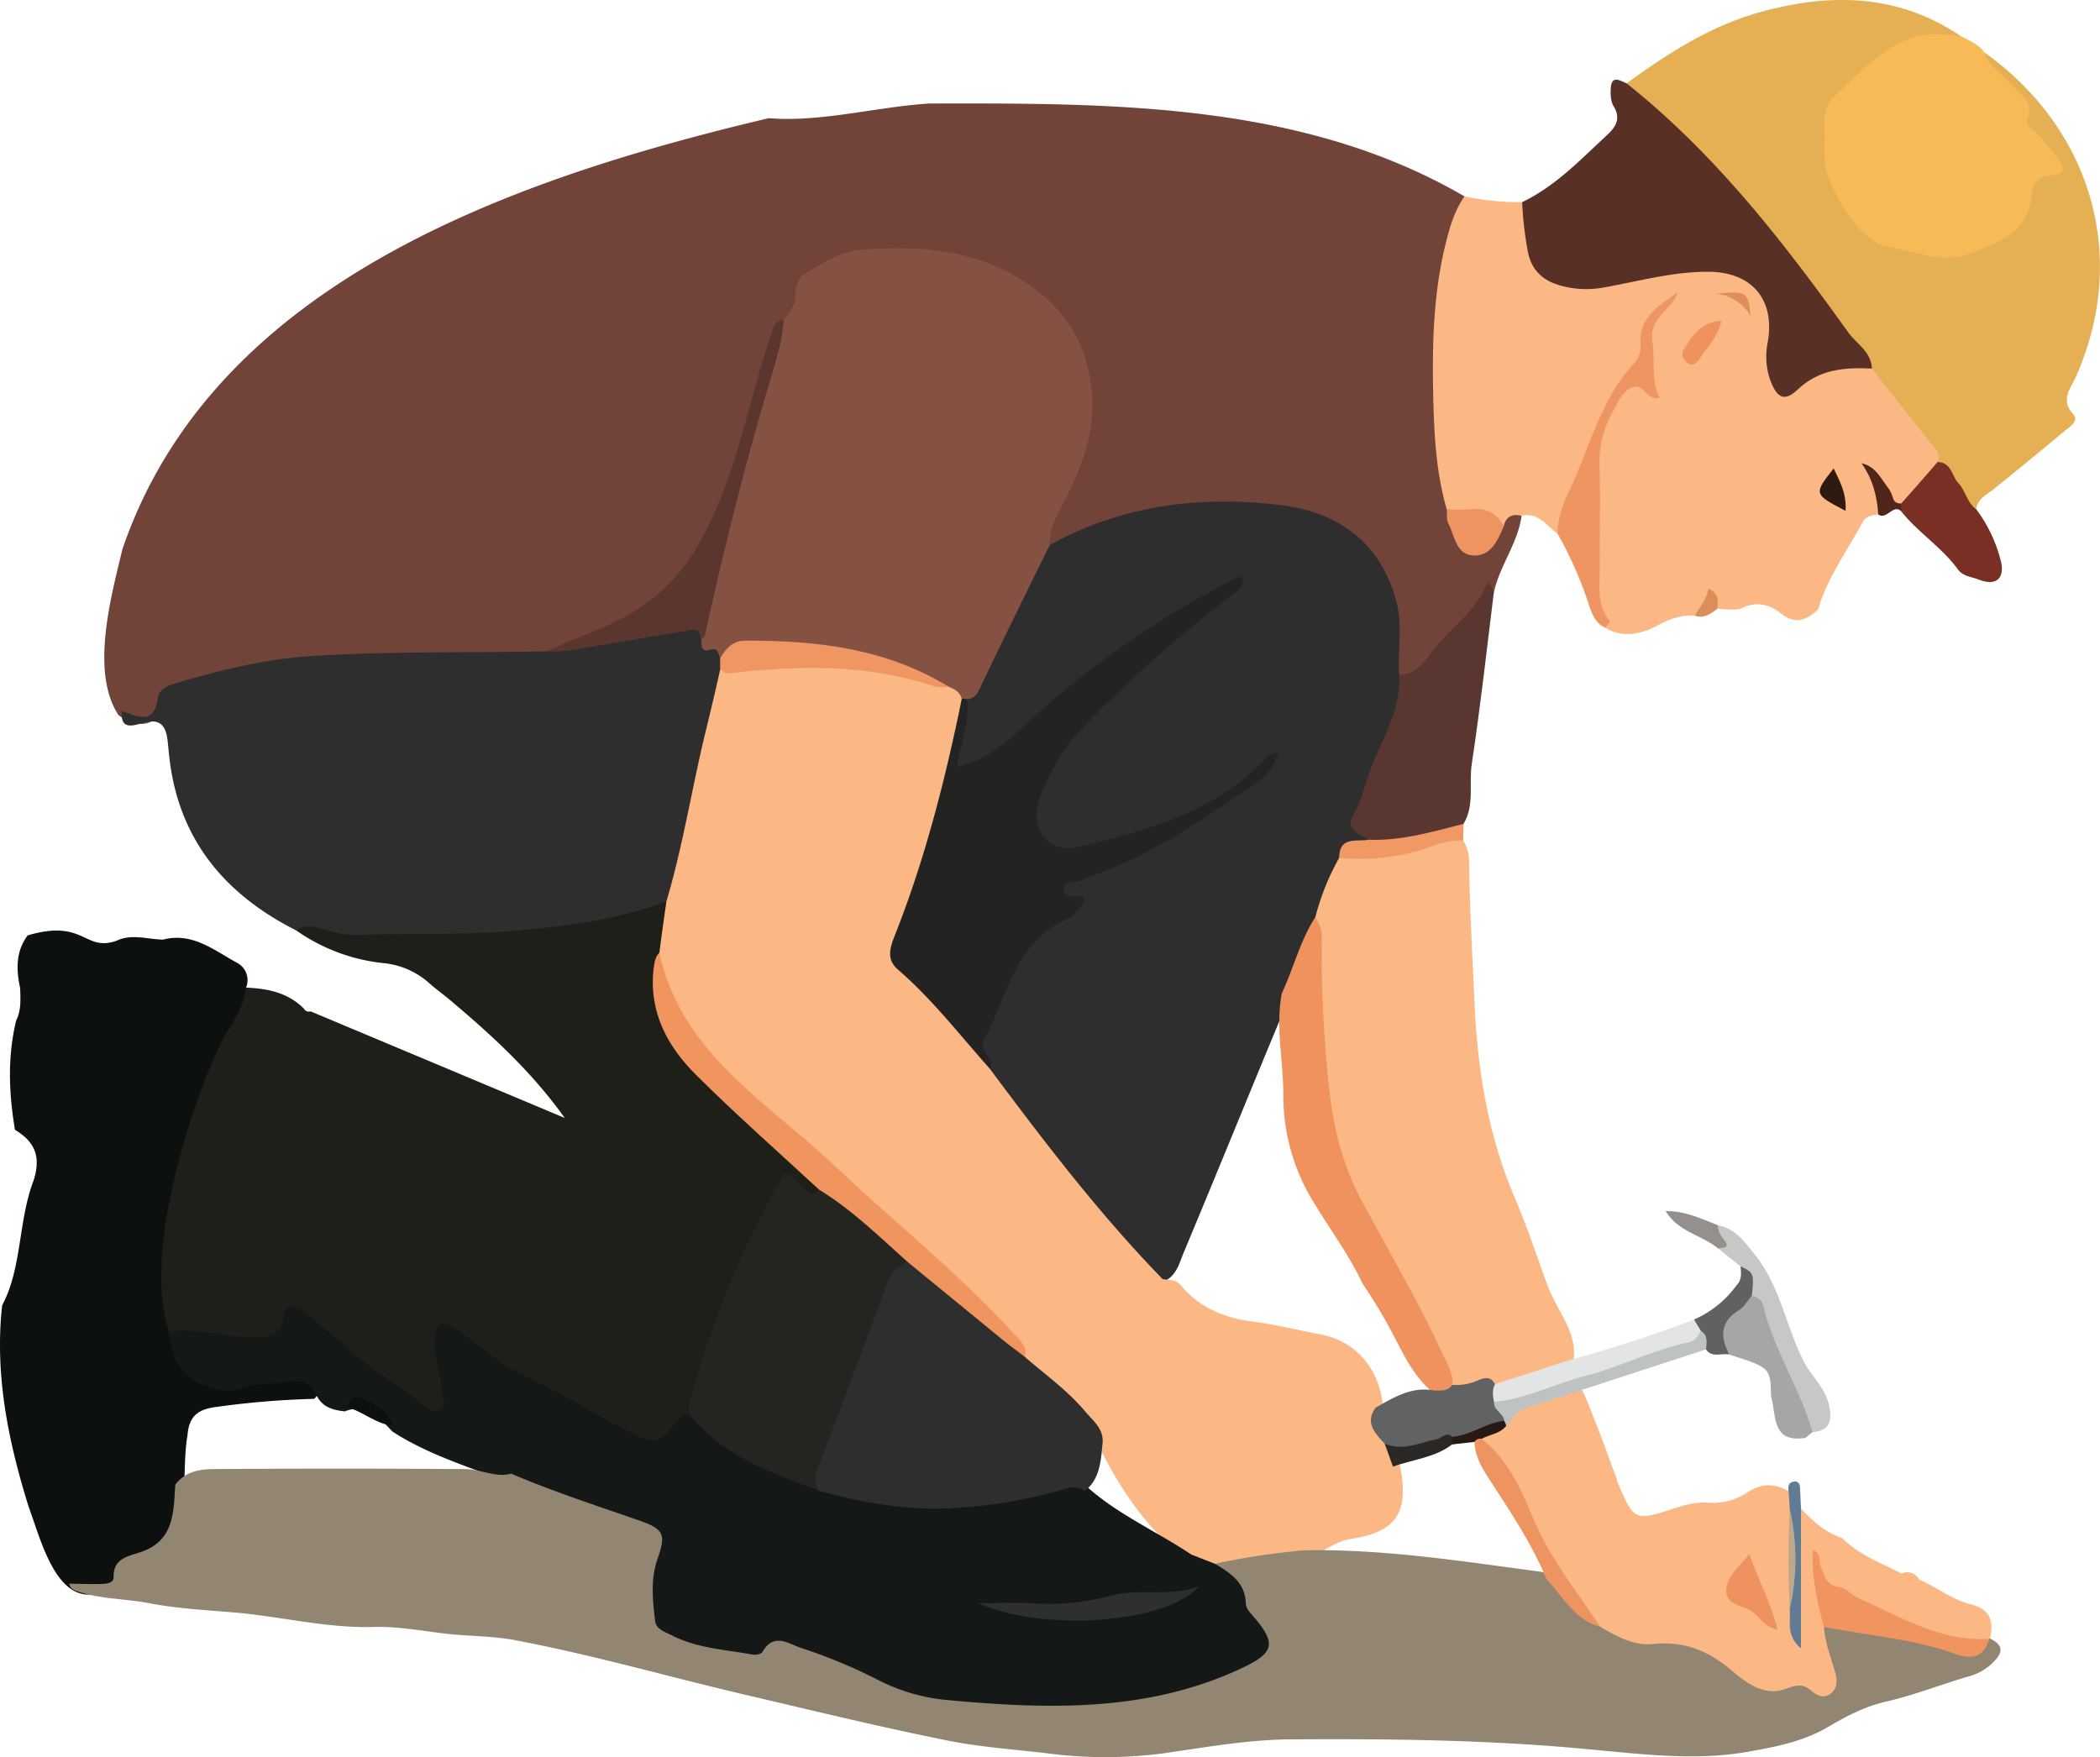
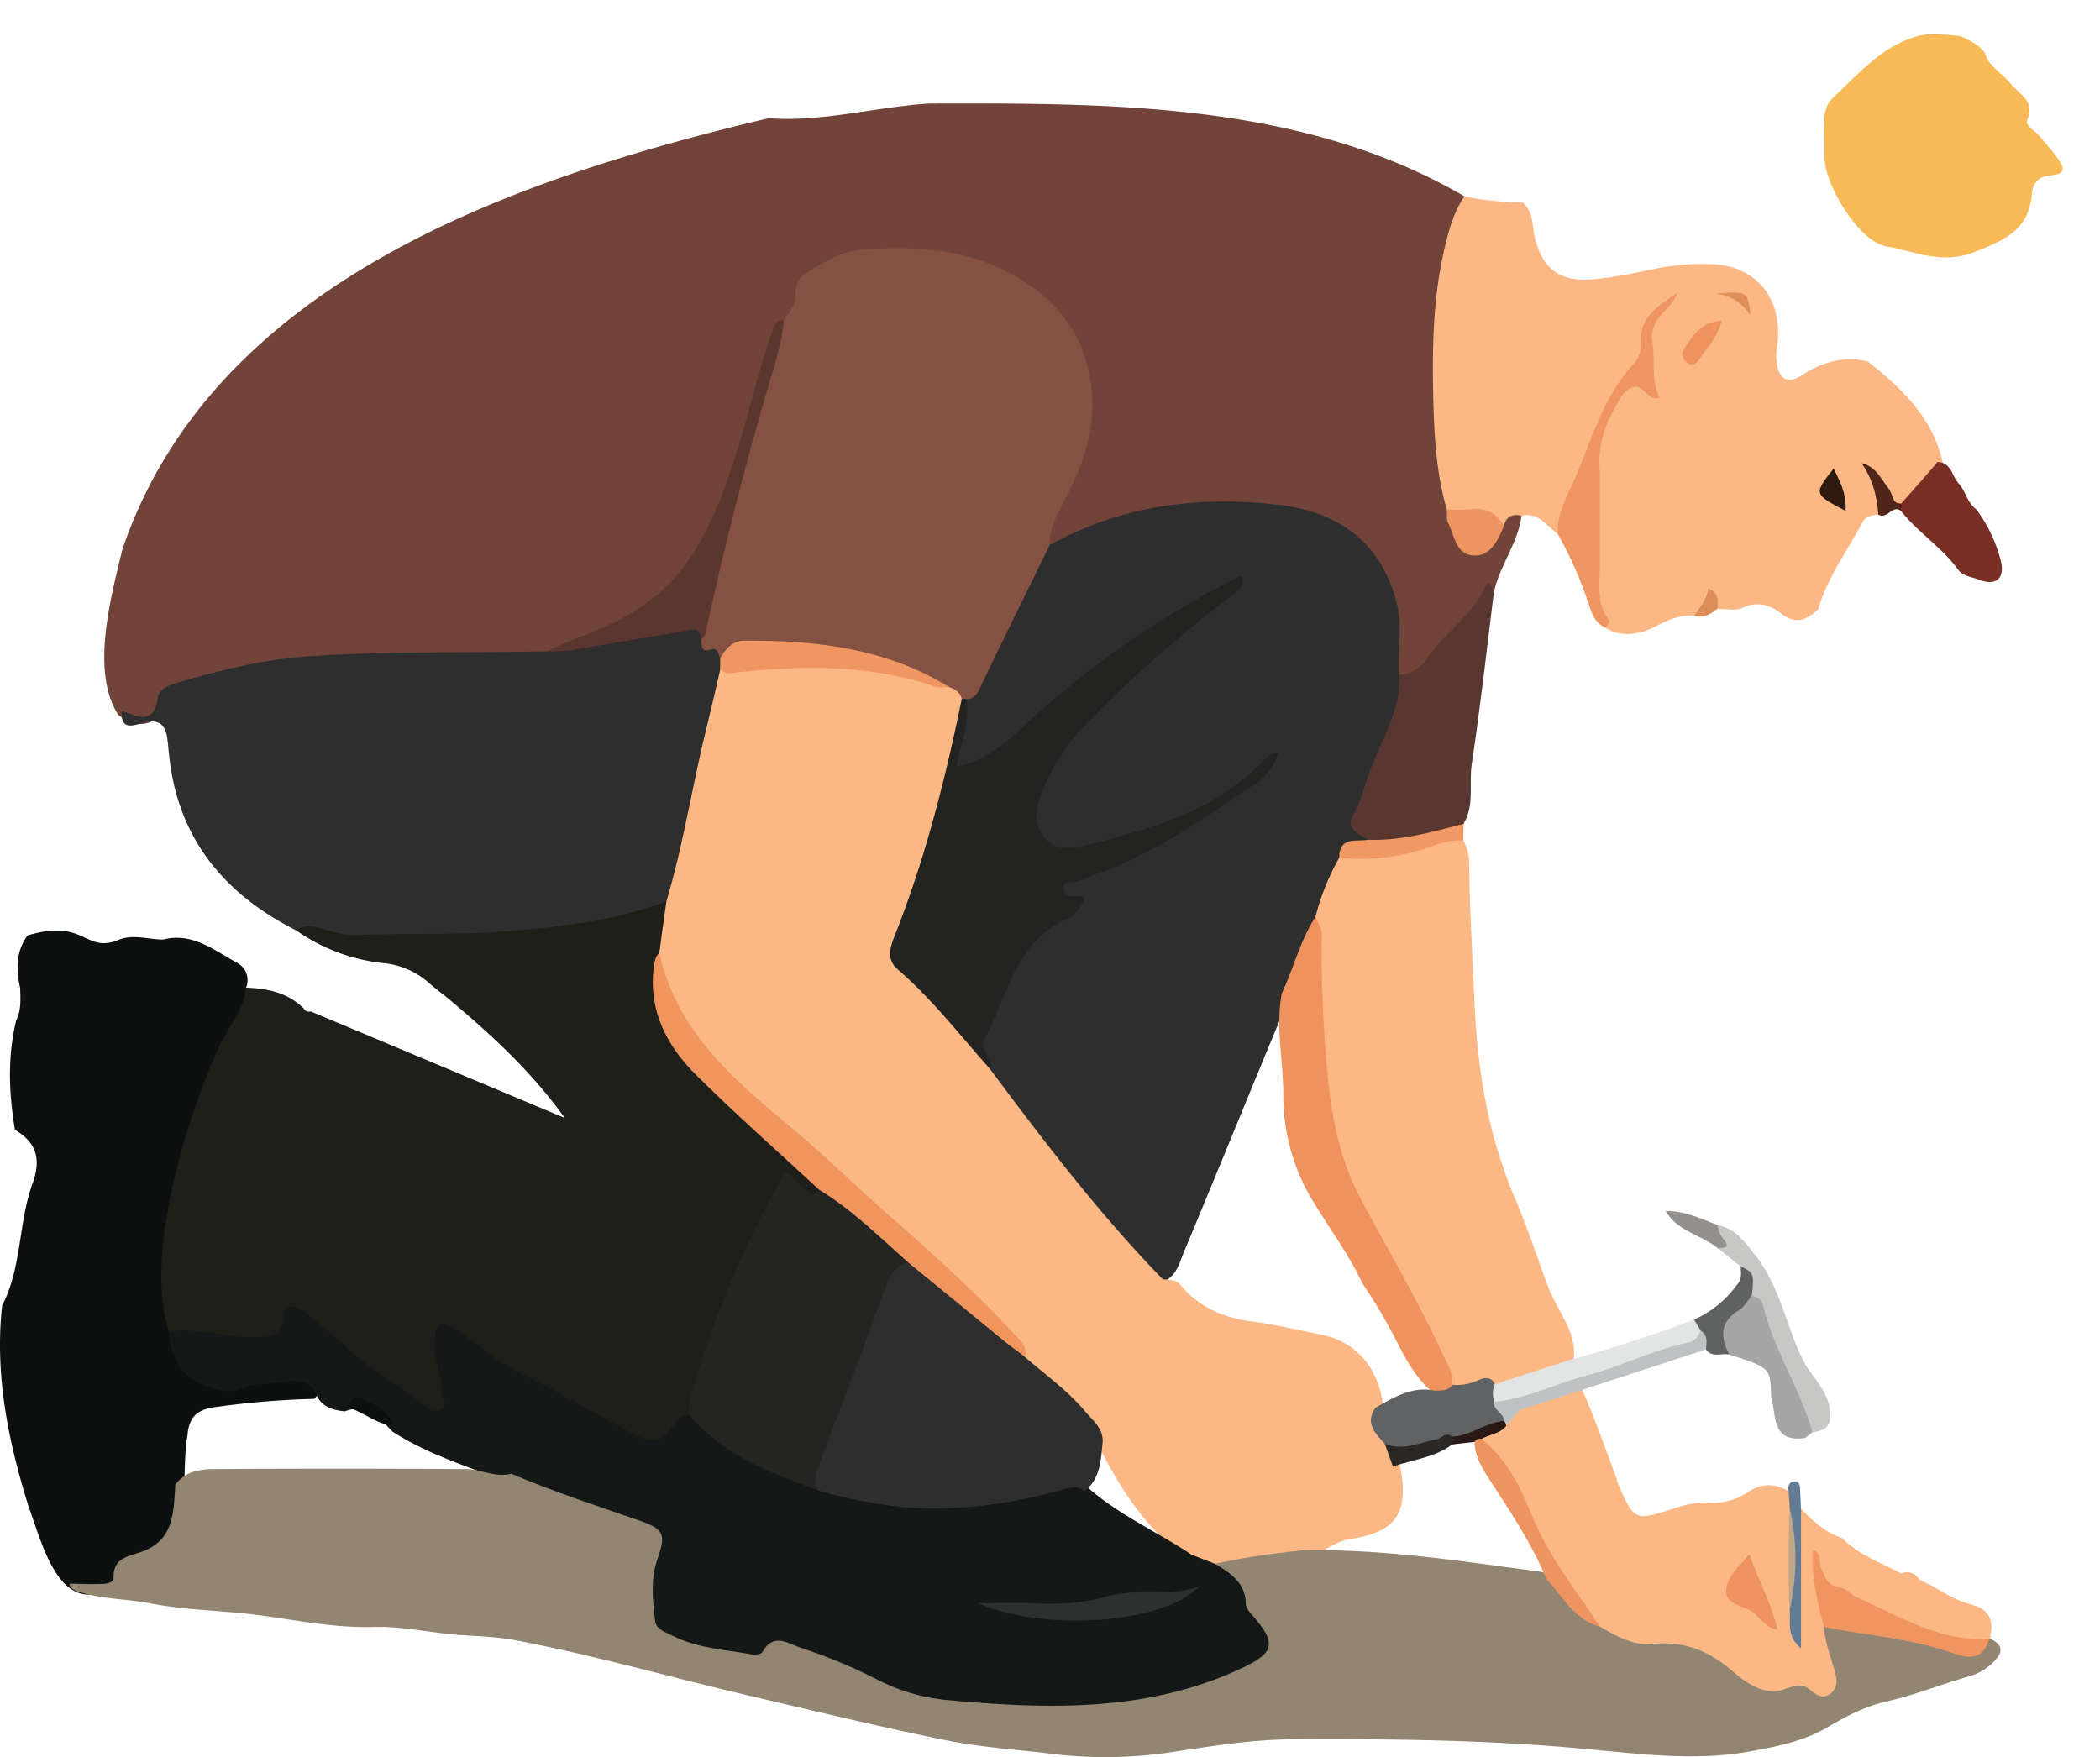
<svg xmlns="http://www.w3.org/2000/svg" viewBox="0 0 687.6 575.4">
  <defs>
    <style>.cls-1{fill:#714339;}.cls-2{fill:#fbb885;}.cls-3{fill:#e5b053;}.cls-4{fill:#583025;}.cls-5{fill:#f7ba57;}.cls-6{fill:#792f24;}.cls-7{fill:#4f2619;}.cls-8{fill:#1f1f1a;}.cls-9{fill:#0c1110;}.cls-10{fill:#fbb884;}.cls-11{fill:#59362f;}.cls-12{fill:#ef9562;}.cls-13{fill:#c7c7c6;}.cls-14{fill:#f19965;}.cls-15{fill:#606161;}.cls-16{fill:#94908d;}.cls-17{fill:#dc8e58;}.cls-18{fill:#2e2e2e;}.cls-19{fill:#855143;}.cls-20{fill:#5a362e;}.cls-21{fill:#ed9460;}.cls-22{fill:#ee935e;}.cls-23{fill:#e08f59;}.cls-24{fill:#2e1a0e;}.cls-25{fill:#141917;}.cls-26{fill:#242421;}.cls-27{fill:#f1955f;}.cls-28{fill:#928571;}.cls-29{fill:#f0925e;}.cls-30{fill:#616263;}.cls-31{fill:#e3e5e4;}.cls-32{fill:#a6a6a6;}.cls-33{fill:#bfc2c3;}.cls-34{fill:#627b94;}.cls-35{fill:#232321;}.cls-36{fill:#f09663;}.cls-37{fill:#2b2725;}.cls-38{fill:#2e2f2f;}.cls-39{fill:#f09460;}.cls-40{fill:#ed9461;}.cls-41{fill:#ee925f;}.cls-42{fill:#bfa88a;}.cls-43{fill:#281914;}</style>
  </defs>
  <g id="Layer_2" data-name="Layer 2">
    <g id="Layer_1-2" data-name="Layer 1">
      <path class="cls-1" d="M498.2,168.9c-1.2,9.1-7.3,16.5-9.1,25.3-6.6,8-13.2,16-20.7,23.2-3,2.9-6.7,7.7-12,2.6a21.1,21.1,0,0,1-1.3-10.5c1.7-23.5-16.3-40-41.4-41.5-20.8-1.3-41.3.1-60.5,9.4-2.9,1.3-6,2.5-9.3,1.6-7.4-7.2,13.1-31,10.6-47.4-.9-35.8-39.6-51.1-70.5-46.8-10.1,1-18.9,4.5-22,15.7-.6,2.1-2.2,3.9-3.7,5.6-7.7,12.2-10.6,26.3-13.7,39.8-23.5,98.5-105.5,58.5-176.2,78-5.8,1.9-11.3,3.8-15.2,9.2s-9.3,4.8-14.4,1.1c-9.3-14.2-2.4-38.9,1.3-54.4,30.1-88,129-121.5,211.6-141.1,17.2,1.4,35.1-3.7,52.6-4.8,59.6-.1,122.1-.5,175.2,30.4-6.6,32.9-10,65.8-3.7,99.5.8,4.9.5,12.3,6.3,14C490.2,180,489.8,162.6,498.2,168.9Z" />
      <path class="cls-2" d="M498.2,168.9c-3-.7-5.1.2-5.8,3.4-6.3-1.8-13-1.8-18.7-5.5-3.4-11.8-4.1-23.9-4.4-36.1-.4-17.3-.1-34.6,4.2-51.5,1.3-5.3,2.9-10.4,6-14.9a86,86,0,0,0,18.9,1.9c3.7,2.9,3.2,7.5,4.1,11.4,2.5,10.3,8,14.7,18.6,13.9,7.4-.6,14.6-2.2,21.9-3.7a76.7,76.7,0,0,1,17.2-1.3c13.8.4,22.5,9.8,22,23.7-.1,2.6-.8,5.1-.5,7.7.5,6.1,3.3,8.4,8.8,4.7s13.3-6.3,21.1-4.2c11.2,8.9,21.5,18.6,24.6,33.5-3.3,5.7-7.4,10.8-13.7,13.6-5.2-.1-6-4.6-8.2-8,1.6,3.7,4.1,7.2.6,11-2,.2-4,.6-5,2.4-5,9.5-11.6,18.2-14.6,28.7-3.8,3.4-7.2,5.2-12.3,1.2-3.1-2.5-7.5-4.1-12.3-1.8-2.3,1.2-5.6.3-8.4.4-3.7-3.4-4.7,2-7.4,2.2-4.5-.3-8.5,1.2-12.5,3.4s-11,4.3-16.7.6a42,42,0,0,1-4.7-22.3c.5-11.8-1.4-23.9,1-35.6,1.9-9.2,3.5-19.3,14.7-22.7,3-.9,1.6-3,2-4.6,1.2-5.5-.8-11.6,2.1-16.1-1.9,1.6-1.5,4.8-1.5,7.8,0,4.8-1.9,8.6-5.3,12-6.6,6.5-10,14.5-12.4,23.5A100.5,100.5,0,0,1,510,174.8C506.4,172.3,503.8,167.6,498.2,168.9Z" />
-       <path class="cls-3" d="M634.4,151.3c.3-1.4.8-2.5-.5-4.1-7.1-8.8-14-17.7-21-26.5-6.8-5.6-11.8-12.6-16.7-19.7a395.6,395.6,0,0,0-58.5-66.1c-2.3-2.2-5.4-3.7-5.1-7.6,13.6-9.9,27.6-18.9,44-23.4,22.9-6.3,45.1-5.9,65.5,8-2.5,2.9-6,1.7-9,2.1-18.5,2.4-33.2,19.5-33.2,37.1,0,15.7,22.3,34,40,30.2,11-2.3,21.7-5.3,23.4-19.1.1-.9.5-2.2,1.2-2.5,10.1-5,3.8-9.1.4-15-4.5-8-8.5-16.3-15-23.1a3.2,3.2,0,0,1-.1-4.4c34.1,24.3,47.8,65.8,29.9,106.2-1.7,3.8-5.2,7.5-.9,12.2,2,2.3-.9,4-2.5,5.3-7.9,6.6-15.8,13.1-23.8,19.5-2.2,1.8-5.1,3-5.4,6.4C639.1,164.7,638.3,156.8,634.4,151.3Z" />
-       <path class="cls-4" d="M532.6,27.3c28.9,23,51.3,51.8,72.6,81.6,2.8,3.8,7.5,6.3,7.7,11.8-8.8-.4-17.1.1-24.3,6.9-4.4,4.1-6.8,2.7-9-3.2a23.3,23.3,0,0,1-.8-12.3c2.5-14-5.2-23-19.3-23.1-12-.1-23.6,3.3-35.3,5.3a31.4,31.4,0,0,1-13.3-.8c-6.1-1.7-9.8-5.4-10.8-12a113.7,113.7,0,0,1-1.7-15.3c10.8-5.2,18.9-13.7,27.5-21.7,3.1-2.8,5-5.6,2.4-9.8-.9-1.5-1-3.7-.9-5.6C527.6,24.5,530.3,26.3,532.6,27.3Z" />
      <path class="cls-5" d="M649.8,17.2c1.3,4.6,5.7,6.7,8.5,10.2s8.1,5.5,5.5,11.8c-.8,2,2.4,3.5,3.8,5.2s4.3,4.8,6.1,7.4c2.9,4.1,2.2,5.2-3.2,5.8-3.3.4-5,2.8-5.2,5.8-1,11.9-8.6,15.1-19,19.2s-19.4-.3-28.6-1.9-20.3-20.4-20.3-29.1c-.1-3.5.1-7-.1-10.6s.6-6.9,2.8-8.9c8.3-7.7,15.6-16.6,27.1-20.1,5-1.5,9.9-.7,14.9-.1C644.9,13.3,647.8,14.5,649.8,17.2Z" />
      <path class="cls-6" d="M634.4,151.3c4.6.1,4.7,4.7,6.9,7s2.8,6.4,5.8,8.5a47.9,47.9,0,0,1,7.9,16.4c1.7,6.1-1.3,8.9-7.1,6.6-2.3-.9-5.1-1-6.8-3.3-5.3-7.3-13.1-12.1-18.7-19.2-1.1-.9-1-1.6.1-2.4C626.5,160.4,630.5,155.9,634.4,151.3Z" />
      <path class="cls-7" d="M622.5,164.9v2.4c-2.9-2.2-4.6,3-7.5,1.2-.4-6-1.8-11.6-5.5-16.8,4.6,1,6.2,4.8,8.6,7.9S619.1,164.8,622.5,164.9Z" />
      <path class="cls-8" d="M101.7,331.2l83.2,34.9c-10.4-14.6-23.2-26.5-36.6-37.8-2.4-2.1-5.1-4-7.5-6.1a26.2,26.2,0,0,0-15.3-6.8A60.6,60.6,0,0,1,97,304.7c2-4.1,5.7-3.5,9.2-3.2,36.8,2.9,73.3,3.2,108.9-8.8a3.3,3.3,0,0,1,3.5.8c3.5,5.8,1,11.5-.3,17.2-3.9,11.6-1.3,22.2,5.6,31.8s14.8,16.8,23.3,24.1,16.4,13.4,21.6,22.9c-.8,3.9-3.9,3.7-5.8,2-5.7-5.2-6.8-.6-9.1,3.4-12.2,21.6-18.8,45.5-27.2,68.6-8.5,11.8-12,12.9-24.8,5.9-16.4-8.9-33.7-16.3-48.5-27.9-1.9-1.4-4.2-4.1-6.8-2.1s-.9,4.8-.6,7.2.8,3.8,1,5.7c.5,3.8,2,8.1-2.2,10.6s-7.4-.6-10.6-2.8A304.1,304.1,0,0,1,102.8,436c-3.4-3.1-6.3-4.3-9.4.2a8.6,8.6,0,0,1-6.6,3.8c-11.2.5-22.4.3-33-4.2-5-6.9-3.8-14.9-3.4-22.5,2.1-32.4,11.2-62.6,29.2-89.9,7.4.2,14.4,1.4,19.9,6.9A1.8,1.8,0,0,0,101.7,331.2Z" />
      <path class="cls-9" d="M80.4,323.8c-.5,6.7-5,11.7-7.8,17.3-14.1,28.5-44,124.7,17.5,109.2,4.2-1.7,19.2,1.2,12.8,7.8a280.3,280.3,0,0,0-31.7,2.6c-6,.7-9.3,2.7-9.8,9.3-2.7,15.4,3.2,35.3-15.8,41.8-3.8,1.4-5.5,5.4-8.5,7.7-17.5,10.9-23.2-13.9-27.7-26C2.7,472-1.8,450.2.7,427.5,7.3,415,5.9,399.9,11,386.6c2.5-7.9.4-12.7-6.1-16.6-2-12-2.5-23.9.4-35.8,1.7-3.4,1.4-7,1.3-10.6-1.3-6-1.5-11.9,2.4-17.2H8.8c18.9-5.7,18.7,5.4,29.3,1.7,5.1-2.4,9.9-.5,15.3-.4,9.7-2.5,16.8,3.6,24.4,7.7A6.4,6.4,0,0,1,80.4,323.8Z" />
      <path class="cls-10" d="M479.1,275.2a14,14,0,0,1,1.9,6.3c.2,15.7,1.1,31.4,1.8,47,1,22,4.4,43,13,63.3,4,9.3,7.2,19,10.7,28.6s10.1,15.5,8.7,25.4c-7.4,6.4-16.6,7.7-25.7,9.5-5-.7-10.3,1.9-15-1.7-11.8-23.2-25-45.6-36.3-69.1-4.4-9.1-5.6-19.1-6.2-29.1-1-15.7-3.2-31.3-2.1-47.1.2-2.6-.9-5.1-1.1-7.6,1.1-8.3,2.6-16.2,10-21.5,11.2-1,22.4-1.9,33.1-5.7A7,7,0,0,1,479.1,275.2Z" />
      <path class="cls-11" d="M458.1,221c4.8.1,8.1-3.8,10-6.6,5.5-7.8,14-12.9,18.1-21.9,1.6-3.4,2.4.3,2.9,1.7-2.3,18.7-4.4,37.4-7.2,56-1,6.5,1,13.5-2.7,19.6-9.2,6.7-19.8,7.6-30.6,7.5-6.1-1.8-9.7-5.5-7.6-12C446.1,250.3,451.6,235.5,458.1,221Z" />
      <path class="cls-12" d="M510,174.8c0-4.8,1.4-9,3.6-13.6,6.9-14.3,10.3-30.3,21.6-42.4a8.1,8.1,0,0,0,2-5.3c-1-9.4,5.8-13.3,12.1-17.7-1.9,5.7-9.3,8.2-8.3,15.7s-.5,12.7,2.4,18.8c-4.4.9-5.3-4.8-8.8-3.5s-4.8,4.9-6.5,8a33.2,33.2,0,0,0-4.4,17.4c.4,11.3,0,22.5.1,33.8,0,6-1.1,12.2,3.3,17.4.2.2-.9,1.4-1.4,2.2-3.6-1.6-4.6-5-5.7-8.3A125.5,125.5,0,0,0,510,174.8Z" />
      <path class="cls-13" d="M591.5,447.5c2.7,4.1,6.3,7.7,7.4,12.8s.2,8.2-5.4,8.7c-3.3-1.4-4.7-4.3-5.7-7.3-4.4-12.4-10.2-24.1-14.8-36.3-2.4-3.2,1.1-8-3.1-10.7l-7.4-5.9c.1-2.5-2.5-5-.1-7.6,5.9,1.2,8.6,5.2,12.3,9.8C583.5,422.1,584.9,435.8,591.5,447.5Z" />
      <path class="cls-14" d="M448.1,275c10.7.4,20.9-2.6,31.1-5.2,0,1.8-.1,3.6-.1,5.4a27.9,27.9,0,0,0-8.5,1.3,68.8,68.8,0,0,1-32.1,4.4C437,271.4,443.4,274.6,448.1,275Z" />
      <path class="cls-15" d="M569.9,414.7c4.3,2,4.5,2.4,3.7,9.6s-7.6,11.9-7.4,19.3c-2.5-.6-5.6,1.2-7.6-1.7a13.7,13.7,0,0,1-3.5-5c-.7-1.5-1.2-3.1-.4-4.8a33.8,33.8,0,0,0,13.9-11.2C570.4,419.1,570.1,416.9,569.9,414.7Z" />
      <path class="cls-16" d="M562.4,401.2a8.3,8.3,0,0,0,2.1,4.8c2.2,2.8-.3,2.6-2,2.8-5.4-4.4-13.2-5.5-17.1-12.2C551.6,396.5,557,399.1,562.4,401.2Z" />
      <path class="cls-17" d="M554.9,201.6c1.6-2.9,4.1-5.3,4.4-8.9,3.7,1.6,3.2,4.2,3,6.7C560.1,201,557.9,202.7,554.9,201.6Z" />
      <path class="cls-18" d="M448.1,275c-4,.7-9.6-1.2-9.6,5.9a79.6,79.6,0,0,0-7.8,19.4c-.6,9.7-5.7,18-8.8,26.9-11.5,27.5-22.7,55.2-34.2,82.7-1.5,3.5-2.3,7.5-6.1,9.5s-4.4-.6-6-2.3c-19.1-20-35.9-41.8-52.3-64a10.9,10.9,0,0,1-1.5-3.5c-2.4-5.4-2.1-10.4.5-15.8,6.2-12.6,9.8-26.9,23.9-34,1.7-.8,3.6-2.4,2.3-4.6-4.9-8,2.1-8.4,6.4-10.2,20-8.2,39.3-17.7,52.2-27.9-12.2,11.4-31.9,18.7-53.1,22.2-12.4,2.1-19.2-5.8-15.9-18.1,2.6-9.8,8.3-18,15.3-25.4a358.6,358.6,0,0,1,43.8-39.2c-23.5,10.3-43.9,30-65.8,47.5-5.1,4.2-11.2,11.2-17.6,7.6s.2-11,.2-16.8a14.7,14.7,0,0,1,1.5-6.5c7.9-13,13.3-27.3,20.6-40.5,1.9-3.6,3-8,7.6-9.4,23.4-13,48.8-16.2,74.7-13.2,19.3,2.1,33.5,11.9,38.8,31.6,2.1,7.9.4,16.1.9,24.1.7,11.4-5.5,20.8-9.3,30.8-1.9,4.9-2.9,10.2-5.7,15S444.9,273.1,448.1,275Z" />
      <path class="cls-18" d="M218.2,295.2c-16,6-32.6,8.1-49.7,9.6s-34,.7-51,1.4a30.1,30.1,0,0,1-9.4-1.3c-3.5-.9-7.4-2.8-11.1-.2-23.6-11.9-38.7-30.1-41.6-57.1-.2-1.6-.3-3.2-.5-4.8-.5-4.9-2.3-7.7-8-6.1-3.2.9-7.6,2.6-7-3.9,5.1,1.8,10.5,4.9,11.8-4.3.5-3.2,4-4.2,6.7-5,14-4.1,28-7.6,43-8.6,25.9-1.7,51.8-1.1,77.7-1.6,13.5-3,26.5-8.2,40.5-9,3.7-.2,7.7-1.3,10.8,1.8s7,5.2,7.3,10a17.6,17.6,0,0,1,.2,4.6c-4,22.2-9.8,44-14.2,66.2C223,290.2,222.5,294.1,218.2,295.2Z" />
      <path class="cls-19" d="M235.8,215.6c-.7-1.5-.5-3.7-3.4-2.8s-2.7-1.5-2.8-3.3c-.7-16.7,5.4-32,9.7-47.7,4.8-17.6,10-35.1,15.2-52.6a10.8,10.8,0,0,1,2.1-4.3c1.2-1.9,2.8-3.6,3.5-5.7s-.4-7,3.4-9.5c6-3.7,11.9-7.5,19.2-8,16.8-1.2,33.7-.2,48.6,8.1s23.6,19.5,25.9,35.9c2.1,14.6-2.9,27.6-9.6,40.1-2.1,4-4,8-3.9,12.7-7.7,15.7-15.5,31.4-23,47.2-1,2-2,3.1-4.1,3.3a3,3,0,0,1-2.6.4,33.4,33.4,0,0,1-6-3.7c-17.7-9.3-37-11.7-56.5-13.4C245.8,211.8,241.1,214.9,235.8,215.6Z" />
      <path class="cls-20" d="M256.6,104.9c-.5,7.1-2.7,13.8-4.7,20.5-8.1,27.3-15,54.9-21.1,82.7-.1.5-.8.9-1.2,1.4-.3-2-.6-3.8-3.5-3.2L186.8,213a65.2,65.2,0,0,1-7.7.3c10.5-5.1,22-8.2,31.5-15a60.8,60.8,0,0,0,18.1-19.9c12.3-21.6,16.1-46.1,23.9-69.2C253.4,106.8,253.7,104.9,256.6,104.9Z" />
      <path class="cls-21" d="M473.7,166.8a65.9,65.9,0,0,0,7.7,0c5-.7,8.6,1.1,11,5.5-2,4.8-4.4,10-10.1,9.6s-6-6.6-8.1-10.5C473.5,170.1,473.9,168.3,473.7,166.8Z" />
      <path class="cls-22" d="M563.7,105c-1.3,5.5-4.8,8.8-7.3,12.6-.8,1.3-2.2,2.5-3.9,1.2s-2.1-2.9-1.2-4.3C554,110.1,556.8,105.5,563.7,105Z" />
      <path class="cls-23" d="M573.2,103.5a14.8,14.8,0,0,0-11.3-7.3C572,95.2,572.4,95.5,573.2,103.5Z" />
      <path class="cls-24" d="M604.3,167.3c-10.5-5.5-10.5-5.5-3.9-13.9C602.2,157.4,604.6,161,604.3,167.3Z" />
      <path class="cls-10" d="M310.8,225c1.9.7,3.6,1.7,4.1,3.9-.7,18.4-5.3,36.1-10.5,53.6-1.6,5.6-2.9,11.4-5.7,16.4-5.6,10.4-3,18.1,5.8,25.3A68.3,68.3,0,0,1,324.1,350c17.8,23.9,35.8,47.5,56.6,68.9,1.9.3,4,.1,5.5,1.5,6,7.5,14.2,11.1,23.4,12.3,7.7,1,15.1,2.8,22.7,4.3,11.5,2.1,19.2,11,20.5,23.2-1.6,4.7,1.1,8.4,2.9,12.4s1.8,5.1,2.8,7.7c2.8,15.3-1.3,21.4-16.4,23.7-5.9.9-10.1,5.8-16,6.4-9.1,1.5-18.2,3.2-27.4,3.8a14.8,14.8,0,0,1-8.7-2.6c-13.8-9.7-22.8-23.2-30.2-38-4.1-8.6-11.1-14.8-18.1-20.9-2.9-2.5-6.1-4.7-7.8-8.3-8.1-12.3-19.7-21.1-30-31.1-25-24.5-53.8-44.9-76.6-71.8-7.1-8.5-12.9-17.6-11.4-29.5.7-5.6,1.5-11.2,2.3-16.8,5.6-18.8,8.5-38.2,13.2-57.1,1.5-6.2,3-12.5,4.4-18.8,3.5-2.7,7.8-2.9,11.9-3.2C269.3,214.9,290.7,215.7,310.8,225Z" />
      <path class="cls-25" d="M390.1,509.1l7.7,3c7.7,2.1,19.9,18.5,19.5,26.1-.3,4.9-3.8,7.1-7.5,9.3-15.2,8.8-31.9,12.1-49.1,13.2-13.8.8-27.7.5-41.6.1s-24.1-4.2-35.4-9.2-23.9-13-38.5-7.8c-3.4,1.2-7.7-.2-11.5-.9-20.3-3.7-25.5-10.5-21.7-30.6,1.5-7.6-1.1-10.6-7.6-12.9-12.4-4.4-25-8.6-37.2-13.6s-26.8-9.2-38.7-17c-4.3-4.4-8.2-9.5-15.6-6.6-3.9-.4-7.4-1.4-9.3-5.3-2.3-5.9-7.7-4.7-11.9-4.1s-8.8.2-13.1,2-8.6.1-12.8-1.6c-7.6-3.3-9.7-9.8-10.6-17.2,9.4-1.3,18.5,2,27.8,1.9,5,0,9.1-.1,9.9-7.2.5-4.6,5-2.8,7.4-.7,4.1,3.7,8.6,6.9,12.5,10.6,7.5,7.1,16.5,12.1,24.6,18.5,2,1.5,4.1,3.9,6.7,2.5s.4-4.4.4-6.7c0-5.8-3.1-11.2-2.1-17.2.6-4.1,1.5-5.5,6.1-2.8,7.7,4.5,13.9,11.1,22.1,15,11.8,5.6,23,12.4,34.6,18.5,9.9,5.1,10.1,4.9,17.7-4.5.5-.6,1.8-.6,2.7-.8,11.9,6,21.9,15.5,34.9,19.5,3.4,1,6.4,2.9,10,3.2a139.5,139.5,0,0,0,72,.2c3.9-1,8-2.2,12.1-.3C365.1,495.6,378.3,501.2,390.1,509.1Z" />
      <path class="cls-26" d="M268.2,488.2c-15.6-5.9-31.6-11.4-42.6-25.1-.3-3.6,1-6.8,2-10.2a311.6,311.6,0,0,1,29.3-68.7c2.9.2,4.2,3.6,6.6,5.4s3.1,2.4,4.7,0a4.1,4.1,0,0,1,4.5-.1c9.2,7.2,20,12.7,25.2,24-11.6,22.1-18.4,46.2-27.5,69.4C269.7,484.7,269.3,486.6,268.2,488.2Z" />
      <path class="cls-27" d="M297.1,413.2c-9.3-8.3-18.2-17.1-28.9-23.6-13.3-12.3-27-24.4-39.9-37.2-9.6-9.4-15.9-20.8-14.3-35.1.3-1.9.4-3.9,1.9-5.3,5.8,27,26.2,43,45.7,59.4,8.6,7.2,16.6,15.1,24.9,22.5,15.6,13.9,31.5,27.6,45.6,43,2,2.2,4.4,4,3.5,7.5-1.2.5-2.6.9-3.6.1C319.8,434.7,306.1,426.5,297.1,413.2Z" />
      <path class="cls-28" d="M167.4,482.6c13.8,5.9,28,10.5,42.1,15.4,8.2,2.9,8.5,4.7,5.7,12.8-2.2,6.4-1.5,13.3-.7,20,.3,2.8,3.4,3.7,5.6,4.8,8.2,4.2,17.3,4.6,26.1,6.2,1.1.3,3.1-.1,3.5-.9,3.6-6.2,8.2-2.8,12.4-1.3A174.1,174.1,0,0,1,287,549.9a62.2,62.2,0,0,0,23.9,6.9c32.8,3,65.5,3.9,96.3-10.8,10.2-4.9,10.7-8,2.9-17-1.2-1.3-2.1-2.4-2.2-4-.2-6.8-5.1-9.9-10.1-12.9a242.1,242.1,0,0,1,29.2-4.4c26.1-.5,51.7,3.6,77.4,7,5.4,1.1,7.7,6.1,11.3,9.4s5.3,5.4,9.1,6.4c7.4,3.6,15,5.9,23.3,5.4s13.3,2.9,18.2,7.6c8.2,7.8,18.5,6.1,28.2,7.1,4.2.4,2.7-3.3,2.5-5.7-.4-4.3-3.2-8.7.4-12.9,11.9-1.6,23.2,1.8,34.7,4.4,6,1.3,11.9,5.5,18,.4l1.5-.2c3.1,1.5,4.8,3.5,2,6.7a17.6,17.6,0,0,1-8.7,5.6c-9.3,2.7-18.3,6.3-27.6,8.4-6.8,1.6-12.7,4.7-18.5,8.1-8.4,5-17.6,6.7-27.2,8.4-16.8,2.8-33.5.7-49.9-.8-32.7-3.2-65.4-3.6-98.2-3.4-14.2,0-28.1,2.5-42,4.5a145.2,145.2,0,0,1-38.4.1c-10.8-1.3-21.6-2-32.3-4.1-22-4.4-43.7-9.7-65.5-14.8-25.8-6-51.2-13.4-77.3-18.3-6.3-1.1-12.8-1.2-19.1-1.7-8.9-.8-17.7-2.8-26.8-2.5-14.8.4-29.2-3.2-43.8-4.6-9.8-.9-19.8-1.3-29.5-3.2-7.9-1.5-16-1.3-23.6-3.9-1.4-.5-2.3-1.1-2.5-2.5,3.5.1,7,.2,10.6.1,1.5,0,3.9-.3,3.9-2.1-.2-6.3,4.7-6.9,8.8-8.3,11.1-3.7,10.8-13.1,11.4-22.1,3-4,7.3-5,12-5.1,27.6-.2,55.3-.2,82.9,0C157.4,481.1,162.2,484,167.4,482.6Z" />
      <path class="cls-2" d="M597.2,532.8c.4,5.2,2.3,10,3.7,14.9.7,2.5.8,5.2-1.6,7s-4.7.3-6.2-1c-3.2-2.8-5.5-1.6-9.2-.4-6.3,2.1-12.3-2.3-16.6-6-7.9-6.8-15.9-10-26.3-8.9-6.1.6-11.8-2.6-17.1-5.7a61.7,61.7,0,0,1-18.7-22.9c-6.2-13.1-13.8-25.4-20.7-38,.8-3.5,4.3-4.1,6.5-6.2s3.1-6.6,5.6-5.7c5.4.4,7.6-2.4,12.5-4.1,7.8-2.7,6.3-8.1,12.9,8.9,2.6,6.5,4.9,13.1,7.4,19.7.1.3.1.7.2.9,5.4,12.8,5.6,12.9,18.5,8.7,3.7-1.2,7.4-2.2,11.3-1.9a20.1,20.1,0,0,0,12.8-3.4c4.7-3.1,8.9-2.9,13.4-.4,2.2,1.7,1.9,4.1,2.1,6.5v32.8c0-8.2-.1-16.4,0-24.6.1-3.1-1-6.5,2-8.9,3.9,4,8,7.8,13.5,9.6,5.4,5.5,12.7,8.1,19.4,11.6a4.4,4.4,0,0,1,5.8,2c5.7,2.4,10.6,6.5,16.9,8.1s7.6,5.4,6.3,11.2h-.3c-4.3,3.3-9,3-13.7,1.4-12.7-4.3-25.3-8.8-36.9-15.8-3-1.8-5.5-3.9-5.3-6.5C596.5,520.5,600,526.4,597.2,532.8Z" />
      <path class="cls-29" d="M419.7,325.3c3.9-8.3,6-17.3,11-25,.9,2,2.2,3.8,2.1,6.3a406.5,406.5,0,0,0,1.8,44.1c1.3,14.7,3.8,28.5,11,42,9,16.9,18.8,33.4,26.8,50.8,1.5,3.2,3.5,6.3,3.1,10s-3,3.4-5.6,3.1c-6.2-4.8-9.7-11.7-13.1-18.3a170.7,170.7,0,0,0-10.7-18c-4.5-9.6-10.9-18.1-16.3-27.1a66.2,66.2,0,0,1-9.6-34.7C420.2,347.4,417.6,336.4,419.7,325.3Z" />
      <path class="cls-30" d="M469.7,455.4c2.1-.1,4.4.3,5.8-1.9a17,17,0,0,0,8.3-1.4c2-.9,4.3-1.6,5.7,1.2a12.6,12.6,0,0,1,2.3,4.8c.6,2.5,2.8,4.8.8,7.6-5.3,2.8-10.3,6.5-16.5,7.2-4.5.4-8.7,2.2-13.2,2.9s-6.9-.1-9.5-3-6.8-6.6-3-11.8C456.4,457.6,462.3,453.9,469.7,455.4Z" />
      <path class="cls-31" d="M489.2,459.1c-.4-1.9-.7-3.9.3-5.8l24.7-8a416,416,0,0,0,40.5-13.2c.7,1.3,1.5,2.5,2.2,3.7.7,3.2-1.1,4.9-3.8,5.7-19.7,5.7-39,12.8-58.6,19C492.5,461.1,490.8,460.4,489.2,459.1Z" />
      <path class="cls-32" d="M566.2,443.6c-2.9-5.6-3.2-10.6,3.1-14.5,1.8-1,2.9-3.2,4.3-4.8,1.7.4,3.3,1.3,3.6,2.9,3.5,14.7,12.1,27.4,16.3,41.8l-2.4,1.9c-11.2,1.7-9.4-7.4-11.2-13.6C579.7,447.9,579.7,447.9,566.2,443.6Z" />
      <path class="cls-33" d="M489.2,459.1c10.6-1,20-6,30.2-8.6s21.9-8.5,33.5-10.9c2-.4,3.2-2,4-3.8,2.4,1.5,1.9,3.9,1.7,6.1l-58.2,19c-1.6.5-3.2.7-4,2.3l-3.2,3.7c-.8-.3-1.1-.9-.7-1.6C492.3,462.7,488.9,461.9,489.2,459.1Z" />
      <path class="cls-34" d="M586,493.9c-.1-1.9-.2-3.7-.4-5.6s.2-2.8,1.7-3.1,2.1.9,2.1,2.3l.3,6.6v45.7c-5-4.2-3.3-8.7-3.7-12.7A153.5,153.5,0,0,0,586,493.9Z" />
      <path class="cls-35" d="M324.1,350c-9.8-11-18.8-22.7-30-32.4-4-3.4-2.7-7.2-1.1-11.3,9.9-25,16.5-51,21.9-77.4a3.3,3.3,0,0,1,1.7.1c.9,7.4-2,14.3-3.4,22.1,10.4-2.1,17.4-9,24.2-15.3a302.4,302.4,0,0,1,68.4-47c.1-.1.5.3.9.5,1,3.2-1.8,4.4-3.6,5.8-17.5,13.6-34.3,28-49.5,44.2-5.6,5.9-9.5,13-12.6,20.4-1.9,4.8-2.7,10.1,1,14.6s9.1,3.6,13.5,2.5c21.9-5.4,43.6-11.5,59.5-29.1.6-.6,1.6-.7,3.5-1.4-1.9,8.2-8.8,11.1-13.7,14.5-14.8,10.2-29.9,20-47,25.9-2.2.7-4,2.1-6.4,2.2s-3.5.3-3.1,2.5,1.8,2.2,3.7,2.1c4.2-.3,3.1,1.8,1.4,3.9s-2,2.8-3.4,3.3c-17.8,7.3-19.9,25.4-27.7,39.6C320.2,344.2,325.9,346.3,324.1,350Z" />
      <path class="cls-36" d="M310.8,225c-1.6-.1-3.4.3-4.8-.2-22.2-7.5-44.8-6.9-67.5-4.3-.9.1-1.8-.8-2.7-1.2v-3.7c1.8-3.2,4.2-5.8,8.1-5.8C267.3,209.7,290.2,212.3,310.8,225Z" />
      <path class="cls-18" d="M297.1,413.2l31,25.4c2.4,2,5,3.8,7.5,5.8,6.7,5.8,14,11,19.7,17.8,2.6,3.1,6.2,5.7,5.7,10.5s-.6,11.7-5.9,15.6c-2.3-1.8-4.4-1.3-7.1-.5a162,162,0,0,1-36.5,6.1c-14.7.8-29.1-1.8-43.3-5.7-2-2.6-1.2-5.2-.2-8.1,7.6-19.9,15.2-39.8,22.4-59.8C291.7,416.5,294,414.7,297.1,413.2Z" />
      <path class="cls-37" d="M475.5,473c-5.7,4.4-12.9,4.9-19.4,7.3l-2.7-7.5c6,2.5,11.4-.4,17.1-1.5,1.6-.3,3-2.6,5-.8S476.6,472.1,475.5,473Z" />
      <path class="cls-38" d="M392.6,519.5c-10.9,12.1-50.6,15.1-72.3,5.5,6.4,0,12.9-.3,19.3.1a72.3,72.3,0,0,0,23.7-2.5C373.1,520,383.1,523.1,392.6,519.5Z" />
      <path class="cls-9" d="M128.8,466.9c-5.8-.5-10-4.8-15.4-6.1,1.2-2,2.6-4.1,5.2-2.8S127.3,461.7,128.8,466.9Z" />
      <path class="cls-39" d="M597.2,532.8c-2.2-8.2-4.1-16.4-3.6-25.2,3.1,1.2,1.7,4.1,2.7,5.9s1.4,5.4,5.2,6.1,4.3,2.6,6.7,3.6c13.8,6.1,27,14.5,43.1,13.5-1.7,6.3-5.9,6.8-11.2,4.9C626.2,536.6,611.5,535.6,597.2,532.8Z" />
      <path class="cls-40" d="M506.4,517.2c-5-12.1-12.3-22.8-19.3-33.6-2.3-3.6-4.2-7.1-4.3-11.4.3-1.4.7-2.6,2.3-1,8.3,6.5,12.9,16.2,16.5,25.1,5.5,13.6,14.5,24.5,22.3,36.4C515.4,530.5,511.8,522.8,506.4,517.2Z" />
      <path class="cls-41" d="M572.8,509c3.2,9,7.2,16.2,9.2,24.7-4.3-.8-5.7-4.1-8.2-5.9s-8.5-2.1-8.6-6.6S569,513.4,572.8,509Z" />
      <path class="cls-42" d="M586,493.9a74.4,74.4,0,0,1,0,33.2C585.4,516,585.5,505,586,493.9Z" />
      <path class="cls-43" d="M485.1,471.2a2.1,2.1,0,0,0-2.3,1l-7.3.8v-2.5c6.1-.4,11-4.6,17-5.2a7.7,7.7,0,0,1,.7,1.6C491.1,469.6,487.8,469.7,485.1,471.2Z" />
    </g>
  </g>
</svg>